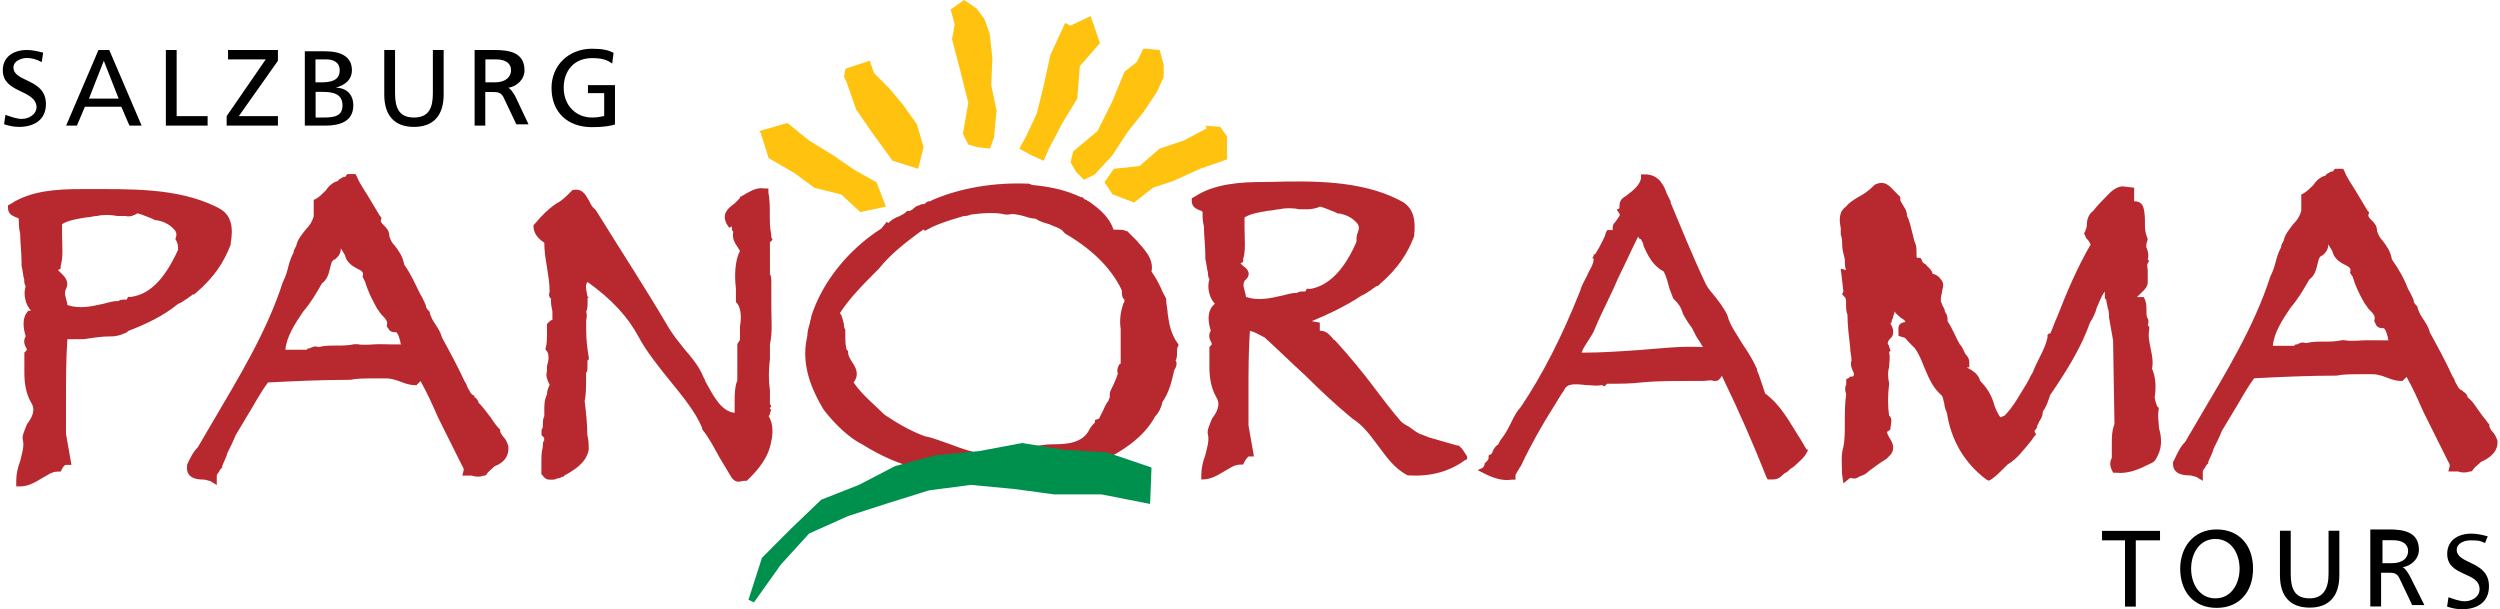
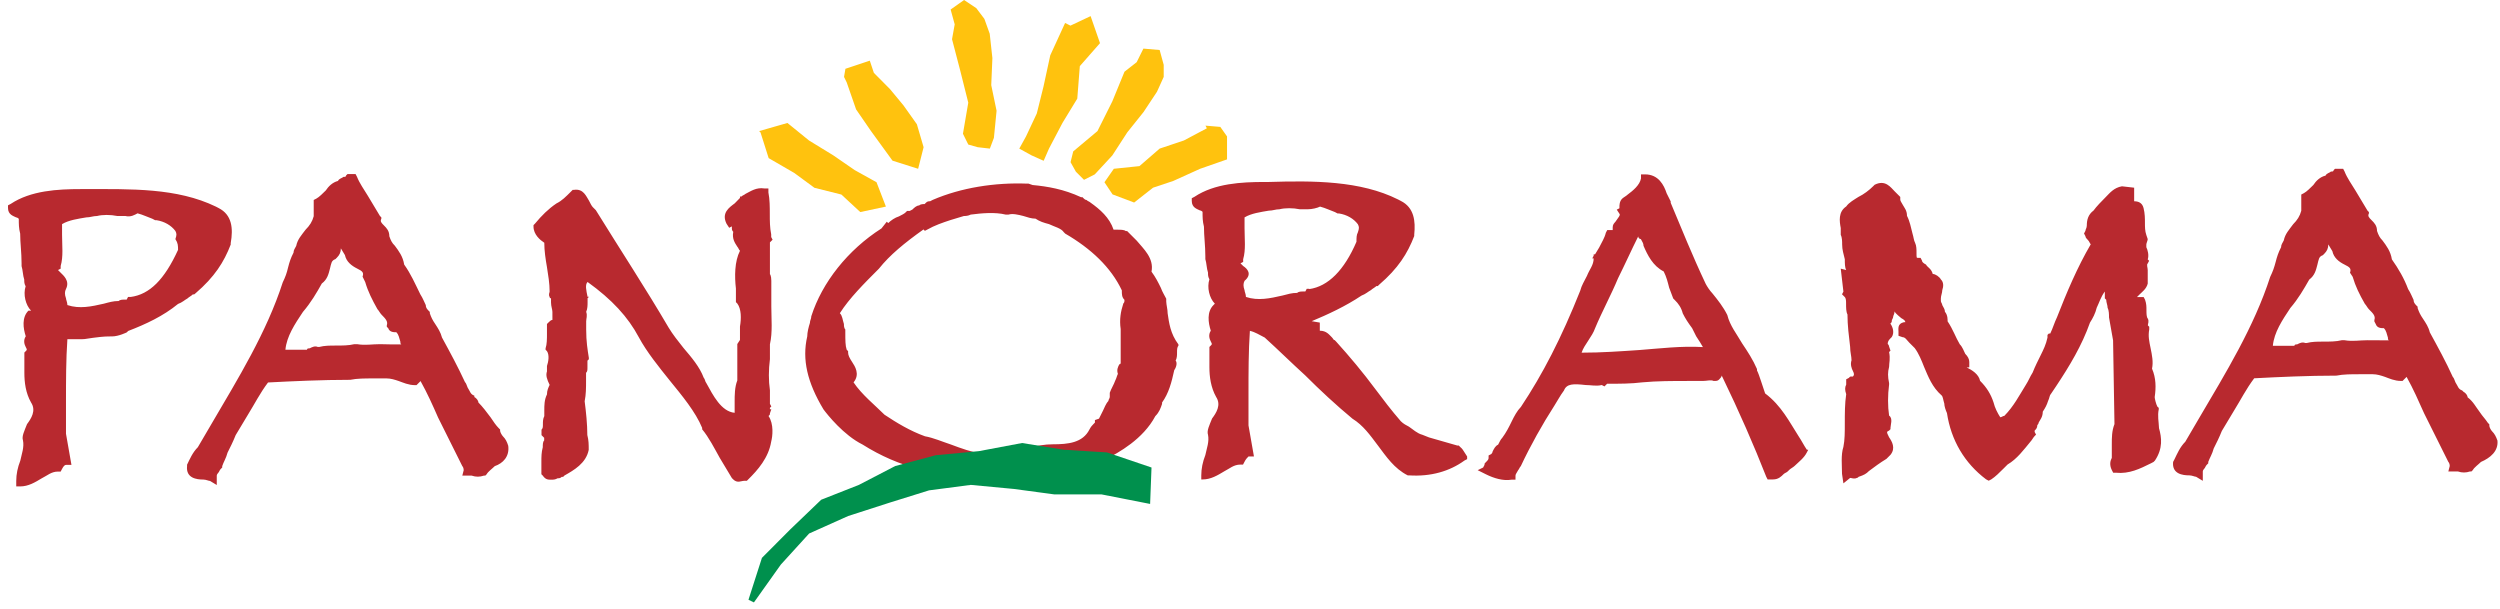
<svg xmlns="http://www.w3.org/2000/svg" x="0px" y="0px" width="197px" height="48px" viewBox="0 0 197 48" xml:space="preserve">
  <g>
    <path fill="#FFC20E" d="M84.89,7.77l-1.17,1.92l-1.06,2.02l-0.42,0.96l-0.96-0.43l-0.96-0.53l0.53-0.96l0.85-1.81l0.53-2.13  l0.53-2.45l1.17-2.55l0.42,0.21l1.59-0.75l0.74,2.13l-1.59,1.81L84.89,7.77z M78.2,4.58l-0.21-1.92l-0.42-1.17l-0.64-0.85L75.97,0  l-1.06,0.75l0.32,1.17l-0.21,1.17l0.64,2.45l0.64,2.55l-0.42,2.45l0.42,0.85l0.74,0.21l0.96,0.11l0.32-0.85l0.21-2.13l-0.42-2.02  L78.2,4.58z M88.83,10.43l1.28-1.6l1.06-1.6l0.53-1.17V5.11l-0.32-1.17L90.1,3.83L89.57,4.9l-0.96,0.75l-0.96,2.34l-1.17,2.34  l-1.91,1.6l-0.21,0.85l0.42,0.75l0.64,0.64l0.85-0.43l1.38-1.49L88.83,10.43z M71.19,8.3l-1.06-1.28l-1.27-1.28l-0.32-0.96  l-0.96,0.32l-0.96,0.32l-0.11,0.64l0.21,0.43l0.74,2.13l1.17,1.7l1.7,2.34l2.02,0.64l0.43-1.7l-0.53-1.81L71.19,8.3z M67.36,13.41  l-1.7-1.17l-1.91-1.17l-1.7-1.38l-2.23,0.64l0.11,0.11l0.64,2.02l2.02,1.17l1.59,1.17l2.12,0.53l1.49,1.38l2.02-0.43l-0.74-1.92  L67.36,13.41z M96.16,10L94.99,9.9l0.11,0.21l-1.81,0.96l-1.91,0.64l-1.59,1.38l-2.02,0.21l-0.74,1.06l0.64,0.96l1.7,0.64  l1.49-1.17l1.59-0.53l2.12-0.96l2.12-0.74v-1.81L96.16,10z" />
    <path fill="#B8292F" d="M60.67,20.86c0,0.21,0,0.53,0,0.74c0,0,0.11,0.11,0.11,0.53v0.21c0,0.53,0,1.17,0,1.81  c0,0.96,0.11,2.02-0.11,2.98v1.17c-0.11,0.85-0.11,1.7,0,2.45v0.21c0,0.11,0,0.21,0,0.32c0,0.21,0,0.32,0,0.43v0.11l0.11,0.21  l-0.11,0.11v0.11h0.11l-0.11,0.32c0,0.11,0,0.11-0.11,0.21c0.43,0.64,0.32,1.6,0.21,2.02c-0.21,1.28-1.06,2.24-1.81,2.98  l-0.11,0.11h-0.11c-0.11,0-0.11,0-0.11,0c-0.21,0-0.53,0.21-0.85-0.11l-0.11-0.11c-0.32-0.53-0.64-1.06-0.96-1.6  c-0.42-0.75-0.85-1.6-1.38-2.24v-0.11c-0.53-1.28-1.59-2.55-2.55-3.73c-0.85-1.06-1.81-2.24-2.44-3.41  c-0.85-1.6-2.12-2.98-4.04-4.36c-0.21,0.21-0.11,0.64,0,1.17h0.11l-0.11,0.11c0,0,0,0.21,0,0.32c0,0.21,0,0.53-0.11,0.75  c0.11,0.32,0,0.53,0,0.75c0,0.21,0,0.43,0,0.64c0,0.96,0.11,1.6,0.21,2.24v0.11l-0.11,0.11c0,0.11,0,0.11,0,0.21  c0,0.11,0,0.21,0,0.32c0,0.21,0,0.32-0.11,0.43c0,0.21,0,0.43,0,0.64c0,0.53,0,1.06-0.11,1.6c0.11,0.85,0.21,1.81,0.21,2.66  c0.11,0.43,0.11,0.74,0.11,1.17c-0.21,1.06-1.17,1.6-1.91,2.02l-0.11,0.11h-0.11c-0.11,0.11-0.21,0.11-0.32,0.11  c-0.21,0.11-0.32,0.11-0.53,0.11s-0.42,0-0.64-0.32l-0.11-0.11v-0.21c0-0.21,0-0.43,0-0.75c0-0.43,0-0.75,0.11-1.17  c0-0.21,0-0.43,0.11-0.53c0-0.21,0-0.21,0-0.21l-0.21-0.21v-0.43c0.11-0.11,0.11-0.21,0.11-0.43c0-0.21,0-0.43,0.11-0.64  c0-0.11,0-0.32,0-0.43c0-0.43,0-0.85,0.21-1.28c0-0.32,0.11-0.53,0.21-0.75c-0.21-0.43-0.32-0.75-0.21-1.06v-0.11v-0.32  c0.11-0.32,0.21-0.85,0-1.17l-0.11-0.11v-0.11c0.11-0.32,0.11-0.75,0.11-1.17c0-0.21,0-0.43,0-0.64v-0.11l0.11-0.11  c0.11-0.11,0.21-0.21,0.32-0.21c0-0.11,0-0.11,0-0.21V24.9v-0.32c0-0.21-0.11-0.43-0.11-0.75c0-0.11,0-0.21,0-0.32  c-0.11,0-0.11-0.11-0.11-0.11c-0.11-0.21,0-0.32,0-0.43c0-0.64-0.11-1.28-0.21-1.92c-0.11-0.64-0.21-1.28-0.21-1.92  c-0.32-0.21-0.85-0.64-0.85-1.28v-0.11l0.11-0.11c0.53-0.64,1.06-1.17,1.7-1.6c0.43-0.21,0.74-0.53,1.17-0.96l0.11-0.11h0.11  c0.74-0.11,0.96,0.53,1.17,0.85c0.11,0.21,0.21,0.43,0.32,0.53l0.11,0.11l0.11,0.11c1.91,3.09,3.93,6.17,5.74,9.26  c0.32,0.53,0.74,1.06,1.17,1.6c0.64,0.75,1.27,1.49,1.59,2.34c0.11,0.11,0.11,0.32,0.21,0.43c0.53,0.96,1.17,2.24,2.23,2.34  c0-0.32,0-0.53,0-0.85c0-0.53,0-1.17,0.21-1.7v-2.87l0.21-0.32c0-0.43,0-0.75,0-1.06c0.11-0.64,0.11-1.38-0.21-1.81l-0.11-0.11  v-0.11c0-0.32,0-0.64,0-0.96c-0.11-0.96-0.11-2.13,0.32-2.98c-0.11-0.11-0.11-0.21-0.21-0.32c-0.21-0.32-0.42-0.64-0.32-1.17  c-0.11-0.11-0.11-0.21-0.11-0.32v-0.11l-0.21,0.11l-0.21-0.32c-0.42-0.85,0.21-1.28,0.64-1.6c0.11-0.11,0.32-0.32,0.42-0.43v-0.11  h0.11c0.11-0.11,0.21-0.11,0.32-0.21c0.42-0.21,0.85-0.53,1.49-0.43h0.32v0.32c0.11,0.53,0.11,1.17,0.11,1.7  c0,0.53,0,1.06,0.11,1.6v0.21l0.11,0.21l-0.21,0.21v0.64C60.67,20.12,60.67,20.43,60.67,20.86z M92.01,24.69  c0.11,0.74,0.21,1.6,0.85,2.45v0.11c-0.11,0.11-0.11,0.32-0.11,0.53s0,0.43-0.11,0.64c0.11,0.11,0.11,0.43-0.11,0.75  c-0.21,0.96-0.43,1.81-0.96,2.55v0.11c-0.11,0.32-0.21,0.64-0.53,0.96c-0.96,1.81-2.87,2.87-3.93,3.41  c-0.21,0.21-0.42,0.32-0.53,0.32h-0.11l-0.11,0.11h-0.11c-1.38,0.64-2.76,0.96-4.14,1.17h-0.21l-0.11-0.11c-0.21,0-0.53,0-0.74,0  c-0.32,0-0.64,0-0.96,0c-0.64,0-1.27-0.11-1.81-0.53l-0.11-0.11c-0.21,0.11-0.43,0.21-0.53,0.32l-0.11,0.11h-0.21  c-3.4,0.11-6.48-0.64-9.35-2.45c-1.49-0.74-2.76-2.34-3.08-2.77c-1.28-2.13-1.7-3.94-1.28-5.75c0-0.32,0.11-0.75,0.21-1.06  c0-0.21,0.11-0.32,0.11-0.53c0.85-2.66,2.87-5.22,5.53-6.92l0.42-0.53l0.11,0.11c0.21-0.21,0.53-0.43,0.85-0.53  c0.21-0.11,0.43-0.21,0.53-0.32l0.11-0.11h0.21c0,0,0,0,0.21-0.11c0.11-0.11,0.32-0.32,0.53-0.32c0.11-0.11,0.32-0.11,0.43-0.11  l0.11-0.11c0.11-0.11,0.21-0.11,0.32-0.11l0.21-0.11c2.23-0.96,4.89-1.38,7.44-1.28h0.11l0.32,0.11c1.17,0.11,2.44,0.32,3.82,0.96  h0.11l0.11,0.11c0,0,0.11,0.11,0.21,0.11c0.11,0.11,0.21,0.11,0.32,0.21c0.74,0.53,1.49,1.17,1.81,2.13c0.11,0,0.11,0,0.32,0  s0.53,0,0.64,0.11h0.11l0.11,0.11c0.21,0.21,0.43,0.43,0.64,0.64c0.53,0.64,1.38,1.38,1.17,2.45c0.32,0.43,0.53,0.85,0.74,1.28  c0.11,0.32,0.32,0.64,0.42,0.85v0.11v0.11C91.91,24.05,92.01,24.37,92.01,24.69z M88.61,23.63c-0.21-0.21-0.21-0.43-0.21-0.75  c-0.85-1.81-2.44-3.3-4.46-4.47l-0.11-0.11c-0.21-0.32-0.74-0.43-1.17-0.64c-0.42-0.11-0.74-0.21-1.06-0.43  c-0.32,0-0.64-0.11-0.96-0.21c-0.43-0.11-0.85-0.21-1.17-0.11h-0.11h-0.11c-0.85-0.21-1.91-0.11-2.76,0  c-0.21,0.11-0.42,0.11-0.53,0.11c-0.32,0.11-0.74,0.21-1.06,0.32c-0.64,0.21-1.27,0.43-1.81,0.74l-0.21,0.11l-0.11-0.11  c-1.49,1.06-2.66,2.02-3.51,3.09c-1.17,1.17-2.34,2.34-3.08,3.51c0.21,0.21,0.21,0.53,0.32,0.85c0,0.11,0,0.32,0.11,0.43v0.11v0.11  c0,0.64,0,1.06,0.11,1.38l0.11,0.11v0.11c0,0.21,0.11,0.43,0.32,0.75c0.21,0.32,0.64,0.96,0.11,1.6c0.64,0.96,1.7,1.81,2.44,2.55  c0.96,0.64,2.02,1.28,3.19,1.7c0.64,0.11,1.38,0.43,2.02,0.64c1.7,0.64,3.29,1.17,4.99,0.53l0.21-0.11c0.32,0,0.64-0.11,0.96-0.11  c0.53-0.21,1.28-0.32,1.91-0.32c1.17,0,2.34-0.11,2.87-1.17c0.11-0.21,0.21-0.32,0.32-0.43c0.11-0.11,0.11-0.11,0.11-0.11V33.1  l0.32-0.11c0.11-0.21,0.21-0.43,0.32-0.64c0.11-0.21,0.21-0.53,0.42-0.75c0-0.11,0.11-0.21,0.11-0.32v-0.11v-0.11v-0.11  c0.11-0.32,0.32-0.64,0.43-0.96c0.11-0.21,0.11-0.32,0.21-0.53c-0.11-0.32,0-0.53,0.11-0.75c0.11,0,0.11-0.11,0.11-0.11v-0.11  c0-0.43,0-0.85,0-1.28c0-0.43,0-0.85,0-1.28c-0.11-0.75,0-1.38,0.21-2.02C88.61,23.84,88.61,23.73,88.61,23.63z M115.18,35.33  c0.11,0.11,0.21,0.32,0.43,0.64v0.21l-0.21,0.11c-1.17,0.85-2.66,1.28-4.36,1.17h-0.11c-1.06-0.53-1.7-1.49-2.34-2.34  c-0.64-0.85-1.17-1.6-2.02-2.13c-1.28-1.06-2.55-2.24-3.72-3.41c-1.06-0.96-2.13-2.02-3.19-2.98c-0.42-0.21-0.74-0.43-1.17-0.53  c-0.11,1.6-0.11,3.3-0.11,4.9c0,0.85,0,1.7,0,2.55l0.43,2.45h-0.43c-0.11,0.11-0.21,0.21-0.32,0.43l-0.11,0.21h-0.21  c-0.53,0-0.85,0.32-1.27,0.53c-0.53,0.32-1.06,0.64-1.7,0.64h-0.11v-0.32c0-0.53,0.11-1.06,0.32-1.6c0.11-0.53,0.32-1.06,0.21-1.6  c-0.11-0.32,0.11-0.75,0.32-1.28c0.32-0.43,0.74-1.06,0.32-1.7c-0.42-0.75-0.53-1.6-0.53-2.34c0-0.21,0-0.43,0-0.53  c0-0.21,0-0.32,0-0.43c0-0.21,0-0.32,0-0.53v-0.11l0.11-0.11c0.11-0.11,0.11-0.11,0-0.32c-0.11-0.21-0.21-0.53,0-0.85  c-0.21-0.64-0.32-1.49,0.21-2.02l0.11-0.11c-0.43-0.43-0.64-1.28-0.43-1.92c-0.11-0.21-0.11-0.32-0.11-0.53  c-0.11-0.32-0.11-0.75-0.21-1.06v-0.11v-0.11c0-0.85-0.11-1.6-0.11-2.34c-0.11-0.43-0.11-0.75-0.11-1.17c0,0-0.11-0.11-0.21-0.11  c-0.21-0.11-0.64-0.21-0.64-0.75v-0.21l0.21-0.11c1.59-1.06,3.72-1.17,5.52-1.17h0.11h0.11h0.11c3.51-0.11,7.23-0.11,10.2,1.38  l0.21,0.11c1.06,0.53,1.17,1.6,1.06,2.66v0.11c-0.53,1.38-1.27,2.55-2.76,3.83l-0.11,0.11h-0.11c-0.11,0.11-0.32,0.21-0.43,0.32  c-0.21,0.11-0.43,0.32-0.74,0.43c-1.27,0.85-2.66,1.49-3.93,2.02l0.64,0.11v0.32c0,0.11,0,0.21,0,0.32c0.53,0,0.74,0.32,0.96,0.53  c0.11,0.11,0.11,0.21,0.21,0.21l0.11,0.11c1.06,1.17,2.13,2.45,3.08,3.73c0.64,0.85,1.28,1.7,2.02,2.55  c0.21,0.21,0.43,0.32,0.64,0.43c0.32,0.21,0.64,0.53,1.06,0.64l0.53,0.21c0.74,0.21,1.49,0.43,2.23,0.64h0.11l0.11,0.11  L115.18,35.33z M103.17,22.78c1.49-0.21,2.76-1.49,3.72-3.73c0-0.32,0-0.53,0.11-0.74c0.11-0.32,0.11-0.43,0-0.64  c-0.32-0.43-0.85-0.75-1.49-0.85h-0.11l-0.21-0.11c-0.32-0.11-0.74-0.32-1.17-0.43c-0.21,0.11-0.64,0.21-0.96,0.21  c-0.21,0-0.43,0-0.64,0c-0.53-0.11-1.17-0.11-1.59,0c-0.32,0-0.53,0.11-0.85,0.11c-0.64,0.11-1.38,0.21-1.91,0.53  c0,0.32,0,0.53,0,0.85c0,0.85,0.11,1.7-0.11,2.45v0.21l-0.21,0.11c0.11,0.11,0.21,0.21,0.21,0.21c0.32,0.21,0.74,0.64,0.11,1.17  c-0.11,0.21-0.11,0.43,0,0.74c0,0.11,0.11,0.32,0.11,0.53c0.96,0.32,1.91,0.11,2.87-0.11c0.43-0.11,0.74-0.21,1.17-0.21  c0.11-0.11,0.32-0.11,0.43-0.11c0.11,0,0.21,0,0.21,0l0.11-0.21H103.17z M14.77,23.52c-0.21,0.11-0.42,0.32-0.74,0.43  c-1.17,0.96-2.55,1.6-3.93,2.13l-0.11,0.11c0,0-0.64,0.32-1.17,0.32c-0.43,0-0.64,0-1.49,0.11c-0.64,0.11-0.74,0.11-1.06,0.11  c-0.21,0-0.32,0-0.53,0c-0.11,0-0.32,0-0.43,0c-0.11,1.6-0.11,3.3-0.11,4.9c0,0.85,0,1.7,0,2.55l0.43,2.45H5.21  c-0.11,0-0.21,0.11-0.32,0.32l-0.11,0.21H4.57c-0.53,0-0.85,0.32-1.28,0.53c-0.53,0.32-1.06,0.64-1.7,0.64H1.28v-0.43  c0-0.53,0.11-1.06,0.32-1.6c0.11-0.53,0.32-1.06,0.21-1.6c-0.11-0.32,0.11-0.74,0.32-1.28c0.32-0.43,0.74-1.06,0.32-1.7  c-0.43-0.75-0.53-1.6-0.53-2.34c0-0.21,0-0.32,0-0.53c0-0.21,0-0.32,0-0.43c0-0.21,0-0.32,0-0.53v-0.11l0.11-0.11  c0.11-0.11,0.11-0.11,0-0.32c-0.11-0.21-0.21-0.53,0-0.85c-0.21-0.64-0.32-1.49,0.21-2.02h0.21c-0.43-0.43-0.64-1.28-0.43-1.92  c-0.11-0.21-0.11-0.32-0.11-0.53c-0.11-0.32-0.11-0.75-0.21-1.06v-0.11v-0.11c0-0.85-0.11-1.6-0.11-2.34  c-0.11-0.43-0.11-0.74-0.11-1.17c0,0-0.11-0.11-0.21-0.11c-0.21-0.11-0.64-0.21-0.64-0.74v-0.21l0.21-0.11  c1.59-1.06,3.72-1.17,5.53-1.17h0.11h0.11h0.11c3.61,0,7.23-0.11,10.31,1.38l0.21,0.11c1.06,0.53,1.17,1.6,0.96,2.77v0.11  c-0.53,1.38-1.27,2.55-2.76,3.83L15.3,23.2h-0.11C15.09,23.31,14.88,23.41,14.77,23.52z M14.03,19.69c0-0.32,0-0.53-0.21-0.85  c0.11-0.32,0.11-0.43,0-0.64c-0.32-0.43-0.85-0.75-1.49-0.85h-0.11l-0.21-0.11c-0.32-0.11-0.74-0.32-1.17-0.43  c-0.21,0.11-0.53,0.32-0.96,0.21c-0.21,0-0.43,0-0.64,0c-0.53-0.11-1.17-0.11-1.59,0c-0.32,0-0.53,0.11-0.85,0.11  c-0.64,0.11-1.38,0.21-1.91,0.53c0,0.32,0,0.53,0,0.85c0,0.85,0.11,1.7-0.11,2.45v0.21l-0.21,0.11c0.11,0.11,0.21,0.21,0.21,0.21  c0.21,0.21,0.74,0.64,0.42,1.28c-0.11,0.21-0.11,0.43,0,0.74c0,0.11,0.11,0.32,0.11,0.53c0.96,0.32,1.91,0.11,2.87-0.11  c0.42-0.11,0.74-0.21,1.17-0.21c0.11-0.11,0.32-0.11,0.42-0.11c0.11,0,0.21,0,0.21,0l0.11-0.21h0.21  C11.79,23.2,12.96,22.03,14.03,19.69z M142.38,35.44h0.11l-0.11,0.21c-0.21,0.43-0.64,0.75-0.96,1.06  c-0.11,0.11-0.32,0.21-0.43,0.32l-0.11,0.11c-0.11,0.11-0.21,0.11-0.32,0.21c-0.21,0.21-0.43,0.43-0.85,0.43c-0.11,0-0.11,0-0.21,0  h-0.21l-0.11-0.21c-0.96-2.45-2.12-5.11-3.51-7.98c0,0.11-0.11,0.21-0.21,0.32c-0.11,0.11-0.21,0.11-0.43,0.11  c-0.21-0.11-0.53,0-0.85,0c-0.42,0-0.74,0-1.17,0c-1.17,0-2.44,0-3.61,0.11c-0.85,0.11-1.81,0.11-2.76,0.11l-0.21,0.21l-0.21-0.11  c-0.43,0.11-0.85,0-1.28,0c-0.96-0.11-1.49-0.11-1.7,0.43c-0.32,0.43-0.53,0.85-0.74,1.17c-0.96,1.49-1.91,3.19-2.66,4.79  c-0.11,0.11-0.11,0.21-0.21,0.32c-0.11,0.21-0.21,0.32-0.21,0.43v0.32h-0.32c-0.64,0.11-1.38-0.11-2.02-0.43l-0.64-0.32l0.43-0.21  l0.11-0.21c0-0.11,0-0.11,0.11-0.21c0.11-0.11,0.21-0.21,0.21-0.32v-0.21l0.21-0.11c0,0,0.11-0.11,0.11-0.21  c0.11-0.21,0.21-0.43,0.43-0.53c0.11-0.21,0.21-0.43,0.32-0.53c0.32-0.43,0.53-0.85,0.74-1.28c0.21-0.43,0.43-0.85,0.74-1.17  c1.7-2.55,3.19-5.43,4.67-9.15c0.11-0.43,0.32-0.74,0.53-1.17c0.21-0.53,0.53-0.85,0.53-1.38h-0.11l0.11-0.21v-0.11h0.11  c0.11-0.21,0.21-0.32,0.32-0.53c0.21-0.43,0.43-0.75,0.53-1.17l0.11-0.21h0.43c0,0,0,0,0-0.11v-0.11c0-0.21,0.11-0.32,0.21-0.43  c0.21-0.32,0.43-0.53,0.32-0.64l-0.21-0.32l0.21-0.11v-0.11c0-0.11,0-0.43,0.21-0.64c0.11-0.11,0.32-0.21,0.43-0.32  c0.43-0.32,0.96-0.75,1.06-1.28v-0.32h0.32c1.06,0,1.49,0.85,1.7,1.49c0.11,0.21,0.21,0.43,0.32,0.64v0.11  c0.85,2.02,1.7,4.15,2.76,6.39c0.11,0.21,0.32,0.53,0.53,0.75c0.43,0.53,0.85,1.06,1.17,1.7c0.21,0.85,0.74,1.49,1.17,2.24  c0.43,0.64,0.85,1.28,1.17,2.02v0.11c0.11,0.21,0.21,0.53,0.32,0.85c0.11,0.32,0.21,0.64,0.32,0.96c1.28,0.96,1.91,2.24,2.66,3.41  C141.95,34.7,142.16,35.12,142.38,35.44z M134.19,27.35c-0.11-0.21-0.32-0.53-0.53-0.85c-0.11-0.21-0.21-0.43-0.32-0.64  c-0.32-0.43-0.53-0.75-0.74-1.17c-0.11-0.43-0.32-0.75-0.64-1.06l-0.11-0.11c-0.11-0.32-0.21-0.53-0.32-0.85  c-0.11-0.43-0.21-0.85-0.43-1.28c-0.85-0.43-1.27-1.28-1.59-2.02c0-0.21-0.11-0.32-0.21-0.53c-0.11,0-0.21-0.11-0.21-0.21  c-0.53,1.06-1.06,2.24-1.59,3.3c-0.53,1.28-1.28,2.66-1.81,3.94c-0.11,0.32-0.32,0.64-0.53,0.96c-0.21,0.32-0.43,0.64-0.53,0.96  c1.59,0,3.08-0.11,4.57-0.21C130.79,27.46,132.49,27.25,134.19,27.35z M39.63,34.38c0.21,0.21,0.32,0.43,0.42,0.75  c0.11,0.85-0.42,1.38-1.06,1.6c-0.21,0.21-0.53,0.43-0.64,0.64l-0.11,0.11h-0.11c-0.32,0.11-0.64,0.11-0.96,0  c-0.11,0-0.21,0-0.32,0h-0.42l0.11-0.43c0,0,0-0.21-0.11-0.32c-0.64-1.28-1.27-2.55-1.91-3.83c-0.42-0.96-0.85-1.92-1.38-2.87  c-0.11,0.11-0.11,0.11-0.21,0.21l-0.11,0.11h-0.11c-0.53,0-0.96-0.21-1.28-0.32c-0.32-0.11-0.64-0.21-0.96-0.21  c-0.32,0-0.74,0-1.06,0c-0.64,0-1.28,0-1.81,0.11c-2.23,0-4.57,0.11-6.48,0.21c-0.64,0.85-1.06,1.7-1.59,2.55  c-0.32,0.53-0.64,1.06-0.96,1.6c-0.21,0.53-0.43,0.96-0.64,1.38c-0.11,0.43-0.32,0.75-0.42,1.06v0.11l-0.11,0.11  c-0.11,0.11-0.11,0.21-0.21,0.32c0,0-0.11,0.11-0.11,0.21v0.74l-0.53-0.32c-0.11,0-0.32-0.11-0.53-0.11  c-0.53,0-1.38-0.11-1.28-1.06v-0.11c0.21-0.43,0.43-0.96,0.85-1.38l1.06-1.81c2.12-3.62,4.36-7.24,5.63-11.18  c0.21-0.43,0.32-0.74,0.42-1.17c0.11-0.43,0.21-0.75,0.43-1.17c0-0.21,0.11-0.32,0.21-0.53c0.11-0.53,0.42-0.85,0.74-1.28  c0.32-0.32,0.53-0.64,0.64-1.06c0-0.11,0-0.21,0-0.32c0-0.21,0-0.43,0-0.75v-0.21l0.21-0.11c0.21-0.11,0.53-0.43,0.74-0.64  c0.21-0.32,0.53-0.64,0.96-0.75c0.11-0.21,0.32-0.21,0.43-0.32c0.11,0,0.21,0,0.21-0.11l0.11-0.11h0.64l0.11,0.21  c0.21,0.53,0.53,0.96,0.85,1.49c0.32,0.53,0.64,1.06,0.96,1.6l0.11,0.11v0.11c-0.11,0.21,0,0.32,0.21,0.53  c0.21,0.21,0.42,0.43,0.42,0.85c0.11,0.32,0.21,0.53,0.43,0.74c0.32,0.43,0.64,0.85,0.74,1.49c0.53,0.74,0.85,1.49,1.27,2.34  c0.21,0.32,0.32,0.64,0.43,0.85c0,0.21,0.11,0.32,0.21,0.43l0.11,0.11v0.11c0.11,0.32,0.21,0.53,0.43,0.85  c0.21,0.32,0.42,0.64,0.53,1.06c0.64,1.17,1.27,2.34,1.81,3.51c0.11,0.11,0.11,0.21,0.21,0.43c0.21,0.32,0.21,0.53,0.53,0.64v0.11  c0.21,0.11,0.32,0.32,0.32,0.43c0.32,0.32,0.64,0.74,0.96,1.17c0.21,0.32,0.43,0.64,0.64,0.85l0.11,0.11v0.11  C39.42,34.06,39.53,34.27,39.63,34.38z M31.66,27.14c-0.11,0-0.11-0.11-0.11-0.21c-0.11-0.32-0.11-0.53-0.32-0.75  c-0.21,0-0.53,0-0.64-0.32l-0.11-0.11v-0.11c0.11-0.32-0.11-0.53-0.42-0.85c-0.11-0.11-0.21-0.32-0.32-0.43  c-0.42-0.75-0.74-1.38-0.96-2.13l-0.21-0.43c0.11-0.32,0-0.43-0.43-0.64c-0.42-0.21-0.85-0.53-0.96-1.06  c-0.11-0.21-0.21-0.32-0.32-0.53c0,0.32-0.11,0.53-0.32,0.74l-0.11,0.11c-0.32,0.11-0.32,0.32-0.43,0.75  c-0.11,0.43-0.21,0.85-0.64,1.17c-0.42,0.75-0.85,1.49-1.49,2.24c-0.64,0.96-1.28,1.92-1.38,2.98c0.64,0,1.17,0,1.7,0  c0-0.11,0.11-0.11,0.21-0.11c0.21-0.11,0.43-0.21,0.64-0.11h0.11c0.43-0.11,0.85-0.11,1.28-0.11c0.53,0,1.06,0,1.49-0.11h0.11h0.11  c0.64,0.11,1.17,0,1.81,0C30.49,27.14,31.03,27.14,31.66,27.14z M170.11,32.25v-0.11L170,32.04c-0.11-0.21-0.21-0.64-0.21-0.75  c0.11-0.75,0.11-1.49-0.21-2.24c0.11-0.53,0-1.06-0.11-1.6s-0.21-0.96-0.11-1.49v-0.21l-0.11-0.11c0-0.11,0.11-0.32,0-0.53  c-0.11-0.11-0.11-0.43-0.11-0.64c0-0.32,0-0.53-0.11-0.85l-0.11-0.21h-0.21c-0.11,0-0.21,0-0.21,0h-0.11c0,0,0.11-0.11,0.21-0.21  c0.21-0.21,0.53-0.43,0.64-0.85v-0.21c0-0.11,0-0.21,0-0.21c0-0.21,0-0.43,0-0.64c0-0.21-0.11-0.43,0-0.53l0.11-0.21l-0.11-0.11  c0.11-0.32,0-0.75-0.11-0.96c0,0,0-0.11,0-0.21c0-0.11,0.11-0.32,0.11-0.43l-0.11-0.32c-0.11-0.32-0.11-0.64-0.11-0.96  c0-0.32,0-0.75-0.11-1.17c-0.11-0.43-0.43-0.53-0.74-0.53c0-0.11,0-0.21,0-0.32c0-0.11,0-0.32,0-0.43v-0.32l-0.96-0.11  c-0.64,0.11-0.96,0.53-1.28,0.85c-0.32,0.32-0.74,0.75-0.96,1.06c-0.43,0.32-0.53,0.75-0.53,1.17c0,0.21-0.11,0.32-0.11,0.43  l-0.11,0.21l0.11,0.21c0,0.11,0.11,0.21,0.21,0.32c0.11,0.11,0.11,0.21,0.21,0.32c-1.06,1.81-1.91,3.83-2.66,5.75  c-0.21,0.43-0.32,0.85-0.53,1.28c0,0,0,0-0.11,0l-0.11,0.11v0.21c-0.11,0.53-0.32,0.96-0.53,1.38c-0.21,0.43-0.43,0.85-0.64,1.38  c-0.21,0.32-0.32,0.64-0.53,0.96c-0.53,0.85-0.96,1.7-1.7,2.45c-0.11,0-0.21,0.11-0.32,0.11c-0.21-0.32-0.43-0.75-0.53-1.17  c-0.21-0.64-0.53-1.17-1.06-1.7c-0.11-0.53-0.64-0.85-1.06-1.06h0.21v-0.43c0-0.21-0.11-0.43-0.32-0.64  c-0.11-0.21-0.21-0.53-0.43-0.75c-0.32-0.53-0.53-1.17-0.96-1.81c0,0,0,0,0-0.11c0-0.32-0.11-0.53-0.21-0.64  c0-0.21-0.11-0.32-0.21-0.53c0-0.11-0.11-0.21-0.11-0.32c0-0.11,0-0.21,0-0.21c0-0.21,0.11-0.43,0.11-0.64  c0.11-0.32,0.11-0.64-0.11-0.85c-0.11-0.21-0.43-0.43-0.64-0.43c-0.11-0.43-0.43-0.53-0.53-0.74c-0.21-0.11-0.32-0.21-0.32-0.32  l-0.11-0.21h-0.21c-0.11,0-0.11,0-0.11-0.43c0-0.21,0-0.53-0.11-0.75c-0.11-0.21-0.11-0.43-0.21-0.75  c-0.11-0.43-0.21-0.96-0.43-1.38c0-0.43-0.21-0.64-0.32-0.85c-0.11-0.21-0.21-0.32-0.21-0.43v-0.21l-0.11-0.11  c-0.11-0.11-0.21-0.21-0.32-0.32c-0.32-0.32-0.74-0.96-1.59-0.53l-0.11,0.11c-0.32,0.32-0.74,0.64-1.17,0.85  c-0.32,0.21-0.74,0.43-0.96,0.75c-0.64,0.43-0.53,1.17-0.43,1.7c0,0.11,0,0.21,0,0.43v0.11c0.11,0.21,0.11,0.53,0.11,0.75  c0,0.43,0.11,0.74,0.21,1.17c0,0.32,0,0.64,0.11,0.85l-0.43-0.11l0.21,1.81l-0.11,0.21l0.21,0.21c0.11,0.11,0.11,0.32,0.11,0.53  c0,0.32,0,0.64,0.11,0.85c0,0.85,0.11,1.7,0.21,2.55c0,0.43,0.11,0.75,0.11,1.06c-0.11,0.32,0,0.64,0.11,0.85  c0.11,0.21,0.11,0.32,0,0.43c0,0,0,0-0.11,0c-0.11,0-0.11,0-0.21,0.11l-0.21,0.11v0.21c0,0.11,0,0.11,0,0.21  c-0.11,0.21-0.11,0.43,0,0.75c-0.11,0.74-0.11,1.49-0.11,2.34c0,0.64,0,1.28-0.11,1.81c-0.21,0.64-0.11,1.49-0.11,2.13l0.11,0.75  l0.53-0.43c0.11,0,0.32,0.11,0.53,0c0.11,0,0.11-0.11,0.21-0.11c0.32-0.11,0.53-0.21,0.74-0.43c0.43-0.32,0.85-0.64,1.38-0.96  l0.21-0.21l0.11-0.11c0.43-0.53,0.11-1.06-0.11-1.38c-0.21-0.43-0.21-0.43,0-0.53l0.11-0.11v-0.11c0-0.21,0.21-0.74-0.11-0.96  c-0.11-0.74-0.11-1.6,0-2.45v-0.11c-0.11-0.53-0.11-0.85,0-1.28c0-0.32,0.11-0.64,0-1.17l0.11-0.11l-0.11-0.32  c0,0,0-0.11-0.11-0.21c0-0.21,0.11-0.32,0.21-0.43l0.11-0.11c0.21-0.32,0.11-0.75-0.11-1.06c0.11-0.11,0.11-0.11,0.11-0.21  c0-0.11,0.11-0.21,0.11-0.32c0-0.11,0.11-0.21,0.11-0.43c0.11,0.21,0.43,0.43,0.53,0.53c0.21,0.11,0.32,0.21,0.32,0.32h-0.11  c-0.53,0.11-0.43,0.53-0.43,0.75v0.32l0.32,0.11c0.21,0,0.32,0.21,0.53,0.43c0.11,0.11,0.32,0.32,0.43,0.43  c0.32,0.43,0.53,0.96,0.74,1.49c0.32,0.75,0.64,1.6,1.38,2.24c0.11,0.11,0.11,0.32,0.21,0.64c0,0.21,0.11,0.53,0.21,0.75  c0.32,2.13,1.38,3.94,3.08,5.22l0.21,0.11l0.21-0.11c0.32-0.21,0.64-0.53,0.96-0.85c0.11-0.11,0.21-0.21,0.32-0.32  c0.74-0.43,1.28-1.17,1.81-1.81c0.11-0.11,0.21-0.32,0.32-0.43l0.11-0.11l-0.11-0.21c0,0,0,0,0-0.11c0.11-0.11,0.21-0.21,0.21-0.43  c0,0,0.11-0.11,0.11-0.21c0.11-0.21,0.32-0.43,0.32-0.85c0.21-0.32,0.32-0.53,0.42-0.85c0.11-0.21,0.11-0.43,0.21-0.53l0.43-0.64  c1.06-1.6,2.02-3.19,2.66-5c0.21-0.32,0.43-0.74,0.53-1.17c0.21-0.43,0.32-0.85,0.64-1.28c0,0.11,0,0.21,0,0.43v0.11l0.11,0.11  c0,0.21,0.11,0.43,0.11,0.64c0.11,0.21,0.11,0.53,0.11,0.75c0.11,0.64,0.21,1.17,0.32,1.81l0.11,6.6c-0.21,0.53-0.21,1.06-0.21,1.6  c0,0.32,0,0.75,0,1.06c-0.11,0.21-0.21,0.53,0,0.96l0.11,0.21h0.21c1.06,0.11,1.91-0.32,2.76-0.74l0.21-0.11l0.11-0.11  c0.64-0.96,0.53-1.81,0.32-2.55C170.11,33.21,170,32.78,170.11,32.25z M195.5,36.4c-0.21,0.21-0.53,0.43-0.64,0.64l-0.11,0.11  h-0.11c-0.32,0.11-0.64,0.11-0.96,0c-0.11,0-0.21,0-0.32,0h-0.43l0.11-0.43c0,0,0-0.21-0.11-0.32c-0.64-1.28-1.27-2.55-1.91-3.83  c-0.43-0.96-0.85-1.92-1.38-2.87c-0.11,0.11-0.11,0.11-0.21,0.21l-0.11,0.11h-0.11c-0.53,0-0.96-0.21-1.27-0.32  c-0.32-0.11-0.64-0.21-0.96-0.21c-0.32,0-0.74,0-1.06,0c-0.64,0-1.27,0-1.81,0.11c-2.23,0-4.57,0.11-6.48,0.21  c-0.64,0.85-1.06,1.7-1.59,2.55c-0.32,0.53-0.64,1.06-0.96,1.6c-0.21,0.53-0.43,0.96-0.64,1.38c-0.11,0.43-0.32,0.75-0.43,1.06  v0.11l-0.11,0.11c-0.11,0.11-0.11,0.21-0.21,0.32c0,0-0.11,0.11-0.11,0.21v0.74l-0.53-0.32c-0.11,0-0.32-0.11-0.53-0.11  c-0.53,0-1.38-0.11-1.28-1.06l0.11-0.21c0.21-0.43,0.43-0.96,0.85-1.38l1.06-1.81c2.13-3.62,4.36-7.24,5.63-11.18  c0.21-0.43,0.32-0.75,0.43-1.17c0.11-0.43,0.21-0.74,0.43-1.17c0-0.21,0.11-0.32,0.21-0.53c0.11-0.53,0.43-0.85,0.74-1.28  c0.32-0.32,0.53-0.64,0.64-1.06c0-0.11,0-0.21,0-0.32c0-0.21,0-0.43,0-0.75v-0.21l0.21-0.11c0.21-0.11,0.53-0.43,0.74-0.64  c0.21-0.32,0.53-0.64,0.96-0.74c0.11-0.21,0.32-0.21,0.43-0.32c0.11,0,0.21,0,0.21-0.11l0.11-0.11h0.64l0.11,0.21  c0.21,0.53,0.53,0.96,0.85,1.49c0.32,0.53,0.64,1.06,0.96,1.6l0.11,0.11v0.11c-0.11,0.21,0,0.32,0.21,0.53  c0.21,0.21,0.43,0.43,0.43,0.85c0.11,0.32,0.21,0.53,0.43,0.75c0.32,0.43,0.64,0.85,0.74,1.49c0.53,0.75,0.96,1.49,1.28,2.34  c0.21,0.32,0.32,0.64,0.43,0.85c0,0.21,0.11,0.32,0.21,0.43l0.11,0.11v0.11c0.11,0.32,0.21,0.53,0.43,0.85  c0.21,0.32,0.43,0.64,0.53,1.06c0.64,1.17,1.28,2.34,1.81,3.51c0.11,0.11,0.11,0.21,0.21,0.43c0.21,0.32,0.21,0.53,0.53,0.64  l0.11,0.11c0.21,0.11,0.32,0.32,0.32,0.43c0.43,0.32,0.64,0.75,0.96,1.17c0.21,0.32,0.43,0.53,0.64,0.85l0.11,0.11v0.11  c0,0.11,0.11,0.32,0.21,0.43c0.21,0.21,0.32,0.43,0.43,0.74C196.88,35.55,196.24,36.08,195.5,36.4z M188.28,26.82  c-0.11,0-0.11-0.11-0.11-0.21c-0.11-0.32-0.11-0.53-0.32-0.75c-0.21,0-0.53,0-0.64-0.32l-0.11-0.21v-0.11  c0.11-0.32-0.11-0.53-0.43-0.85c-0.11-0.11-0.21-0.32-0.32-0.43c-0.43-0.75-0.74-1.38-0.96-2.13l-0.21-0.32  c0.11-0.32,0-0.43-0.43-0.64c-0.43-0.21-0.85-0.53-0.96-1.06c-0.11-0.21-0.21-0.32-0.32-0.53c0,0.32-0.11,0.53-0.32,0.74  l-0.11,0.11c-0.32,0.11-0.32,0.32-0.43,0.75c-0.11,0.43-0.21,0.85-0.64,1.17c-0.43,0.75-0.85,1.49-1.49,2.24  c-0.64,0.96-1.28,1.92-1.38,2.98c0.64,0,1.17,0,1.7,0c0-0.11,0.11-0.11,0.21-0.11c0.21-0.11,0.43-0.21,0.64-0.11h0.11  c0.43-0.11,0.85-0.11,1.28-0.11c0.53,0,1.06,0,1.49-0.11h0.11h0.11c0.64,0.11,1.17,0,1.81,0  C187.11,26.82,187.64,26.82,188.28,26.82z" />
    <path fill="#00904D" d="M87.23,35.65l-3.4-0.21l-3.29-0.53l-3.4,0.64l-3.4,0.32l-3.19,0.85l-2.87,1.49l-2.97,1.17l-2.44,2.34  l-2.23,2.24l-1.06,3.3l0.43,0.21l2.12-2.98l2.23-2.45l3.08-1.38l3.29-1.06l3.08-0.96l3.29-0.43l3.4,0.32l3.19,0.43h3.72l3.82,0.75  l0.11-2.87L87.23,35.65z" />
-     <path d="M165.64,41.83h4.57v0.75h-1.91v5.22h-0.85v-5.22h-1.81V41.83z M177.54,44.81c0,1.81-1.06,3.09-2.87,3.09  c-1.81,0-2.87-1.28-2.87-3.09c0-1.7,1.06-3.09,2.87-3.09C176.48,41.72,177.54,43,177.54,44.81z M176.48,44.81  c0-1.17-0.64-2.34-1.91-2.34s-1.91,1.17-1.91,2.34c0,1.17,0.64,2.34,1.91,2.34S176.48,45.98,176.48,44.81z M183.49,45.23  c0,1.17-0.43,1.92-1.49,1.92c-1.17,0-1.49-0.74-1.49-1.92v-3.41h-0.85v3.51c0,1.7,0.85,2.55,2.34,2.55c1.49,0,2.34-0.85,2.34-2.55  v-3.51h-0.85V45.23z M189.87,45.34l1.17,2.34h-0.96l-0.96-2.02c-0.21-0.53-0.53-0.53-0.96-0.53h-0.53v2.66h-0.85v-6.07h1.49  c1.17,0,2.34,0.21,2.34,1.6c0,0.75-0.64,1.28-1.28,1.38C189.55,44.81,189.66,45.02,189.87,45.34z M189.76,43.42  c0-0.53-0.43-0.85-1.17-0.85h-0.85v1.81h0.74C189.34,44.38,189.76,43.96,189.76,43.42z M193.59,43.32c0-0.53,0.64-0.74,1.06-0.74  c0.53,0,0.74,0,1.17,0.21l0.21-0.53c-0.43-0.11-0.85-0.21-1.28-0.21c-1.06,0-1.91,0.53-1.91,1.6c0,1.81,2.55,1.38,2.55,2.77  c0,0.64-0.64,0.96-1.17,0.96c-0.43,0-0.96-0.21-1.28-0.32l-0.11,0.74c0.32,0.11,0.74,0.21,1.17,0.21c1.17,0,2.13-0.53,2.13-1.81  C196.14,44.17,193.59,44.49,193.59,43.32z M1.06,5.32c0-0.53,0.64-0.75,1.06-0.75c0.42,0,0.74,0.11,1.17,0.32L3.4,4.15  C2.98,4.04,2.55,3.94,2.13,3.94c-1.06,0-1.91,0.53-1.91,1.6c0,1.81,2.55,1.49,2.66,2.87c0,0.64-0.64,0.96-1.17,0.96  c-0.43,0-0.96-0.21-1.28-0.32L0.32,9.79C0.64,9.9,1.06,10,1.49,10c1.17,0,2.13-0.53,2.13-1.81C3.61,6.17,1.06,6.49,1.06,5.32z   M8.61,3.94l2.55,5.96H10.2L9.56,8.41H6.69L6.06,9.9H5.21l2.55-5.96H8.61z M9.35,7.77L8.18,4.79L7.01,7.77H9.35z M13.92,3.94h-0.85  V9.9h3.29V9.15h-2.44V3.94z M17.96,4.68h2.98l-3.08,4.47V9.9h4.04V9.15h-3.08l3.08-4.36V3.94h-3.93V4.68z M27.84,8.3  c0,1.28-1.06,1.6-2.23,1.6h-1.59V4.04h1.59c1.27,0,2.12,0.43,2.12,1.49c0,0.75-0.53,1.17-1.27,1.38  C27.31,6.92,27.84,7.45,27.84,8.3z M24.86,6.49h0.42c0.74,0,1.49-0.11,1.49-0.96c0-0.64-0.53-0.85-1.06-0.85h-0.85V6.49z   M26.99,8.3c0-0.96-0.85-1.06-1.59-1.06h-0.53v2.02h0.64C26.35,9.26,26.99,9.15,26.99,8.3z M34.11,7.34c0,1.17-0.32,1.92-1.49,1.92  c-1.17,0-1.49-0.75-1.49-1.92V3.94h-0.85v3.51c0,1.7,0.85,2.55,2.34,2.55c1.49,0,2.34-0.85,2.34-2.55V3.94h-0.85V7.34z M40.59,7.56  l1.06,2.24h-0.96l-0.96-2.02c-0.21-0.53-0.53-0.53-0.96-0.53h-0.53V9.9H37.4V3.94h1.59c1.17,0,2.34,0.21,2.34,1.6  c0,0.75-0.64,1.28-1.28,1.38C40.27,7.02,40.38,7.24,40.59,7.56z M40.27,5.53c0-0.53-0.42-0.85-1.17-0.85h-0.85v1.81h0.74  C39.84,6.49,40.27,6.07,40.27,5.53z M46.33,7.34h1.28v1.81c-0.21,0-0.32,0.11-0.96,0.11c-1.27,0-2.23-0.96-2.23-2.34  s0.85-2.34,2.23-2.34c0.74,0,1.17,0.11,1.59,0.43l0.11-0.85c-0.43-0.21-0.85-0.32-1.7-0.32c-1.81,0-3.19,1.28-3.19,3.09  c0,1.92,1.27,3.09,3.19,3.09c0.96,0,1.49-0.11,1.81-0.21V6.71h-2.13V7.34z" />
  </g>
</svg>